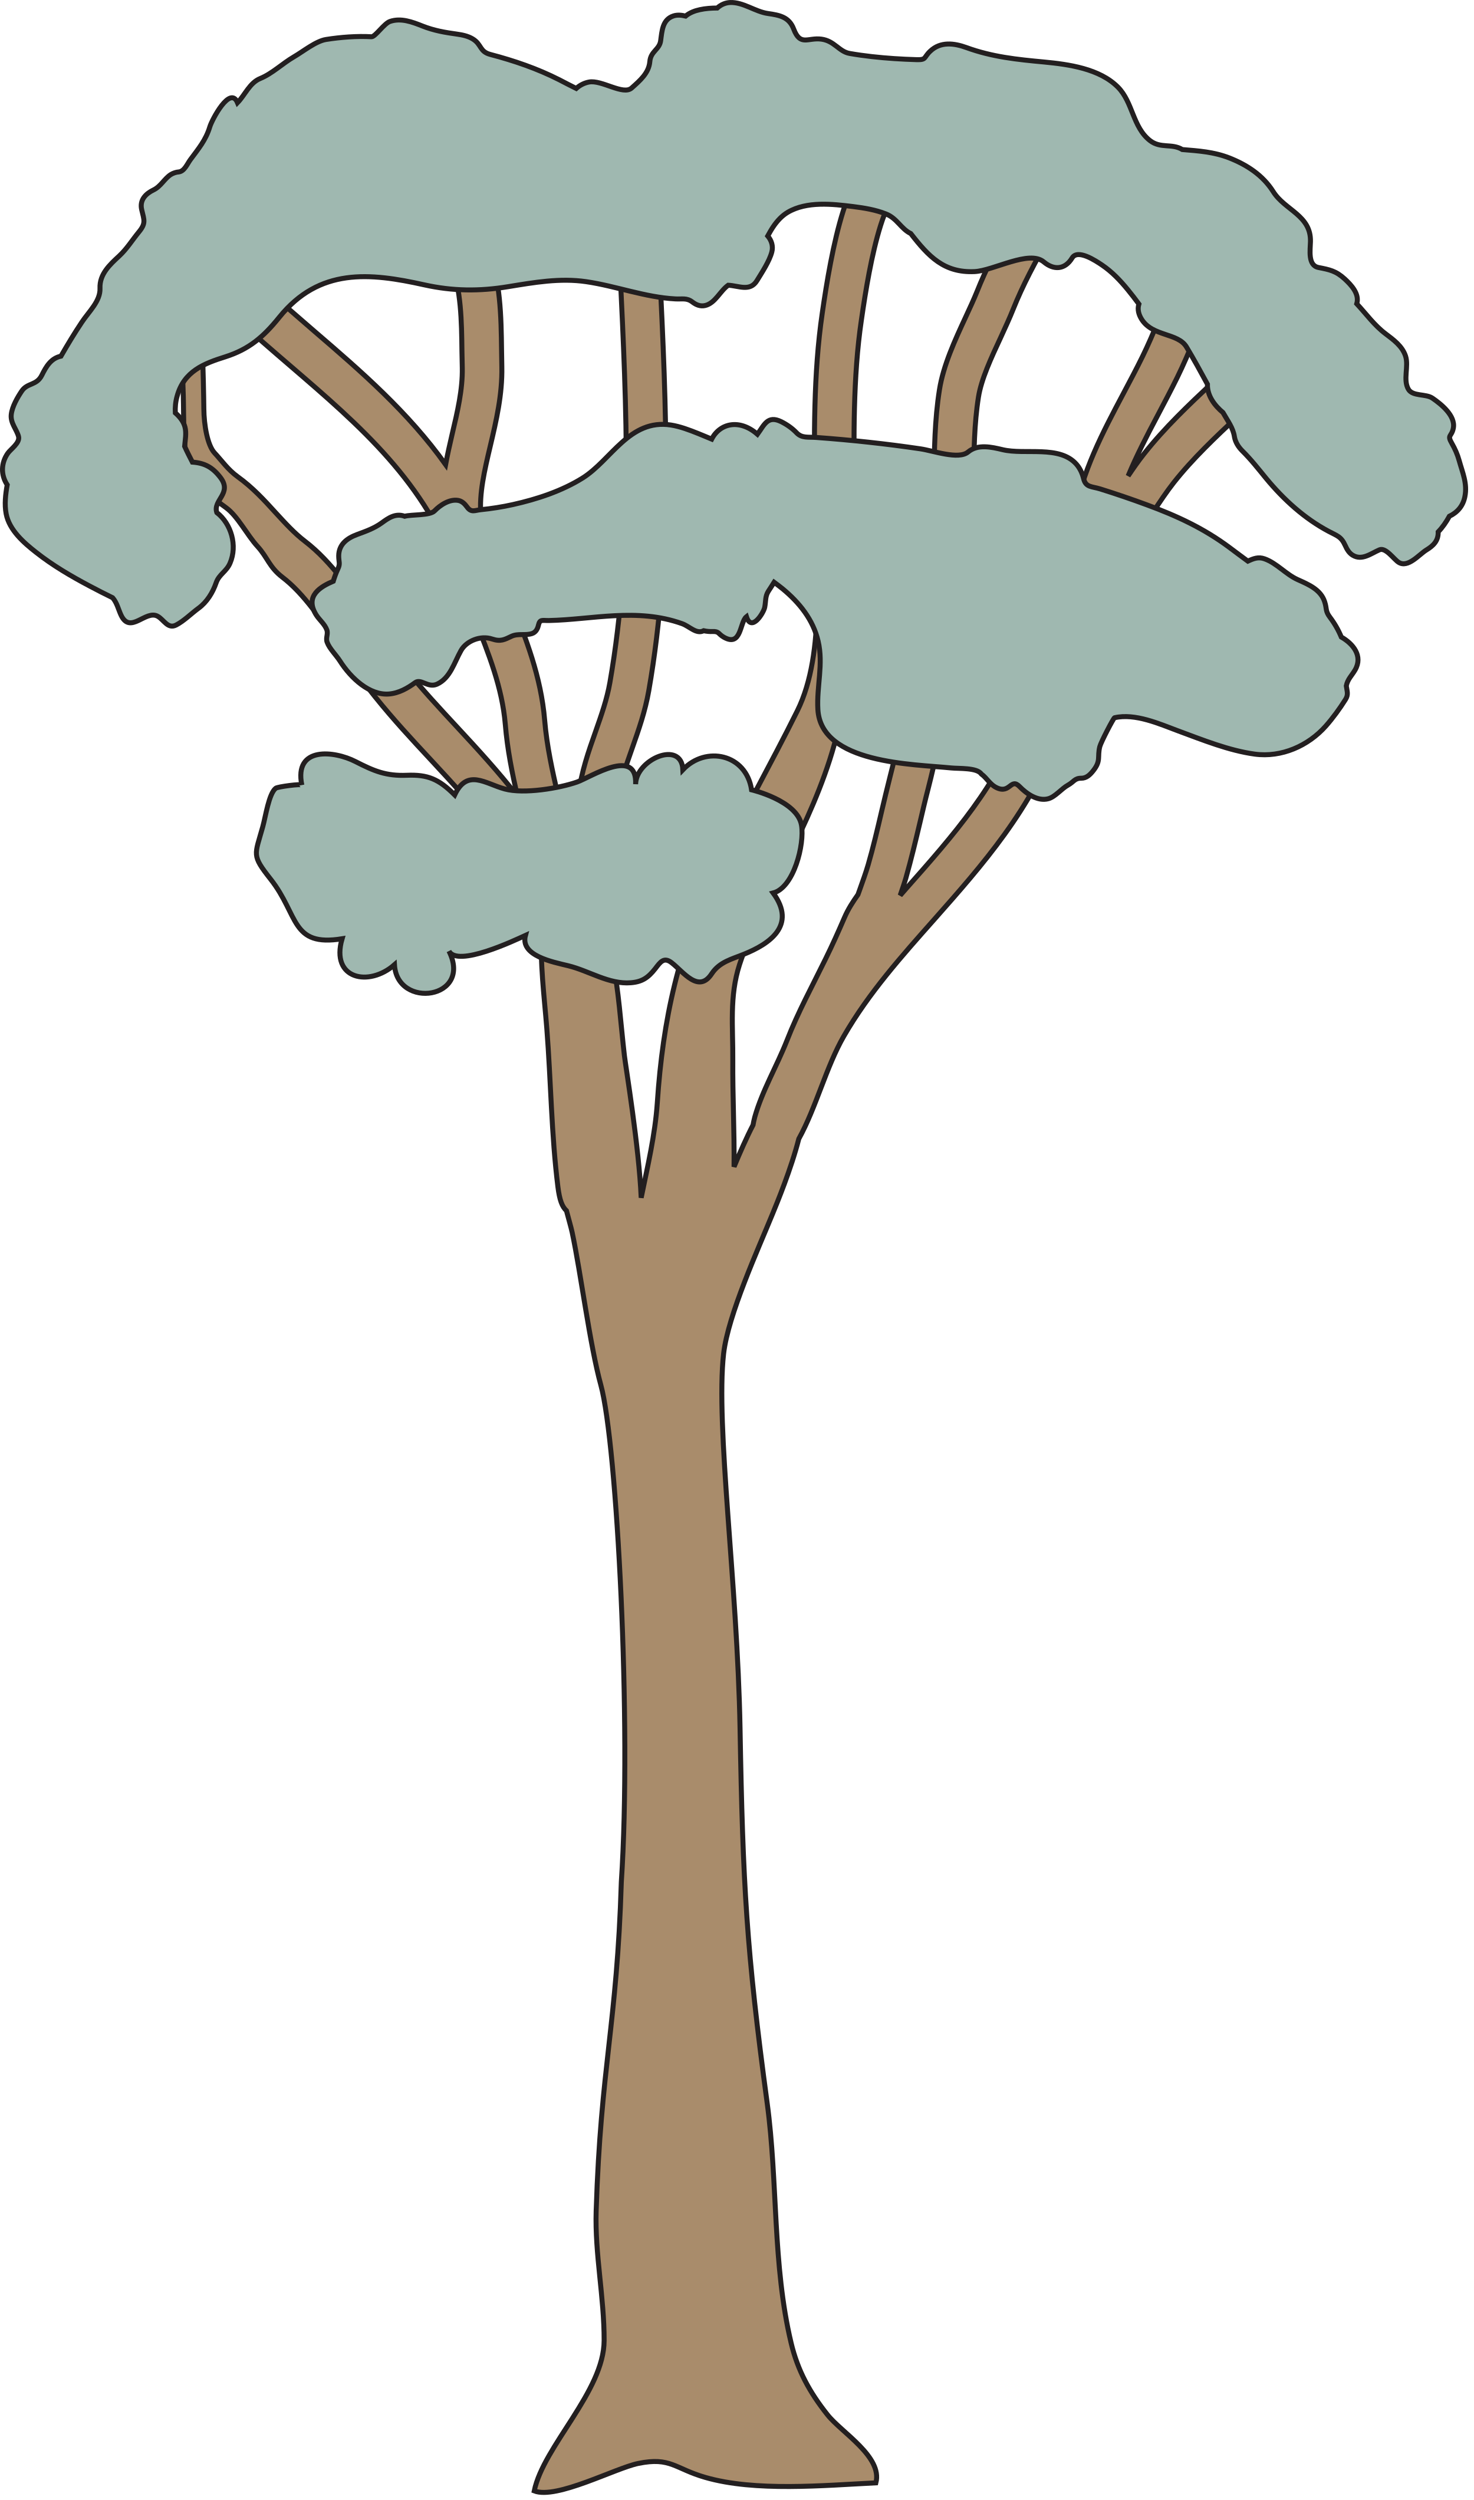
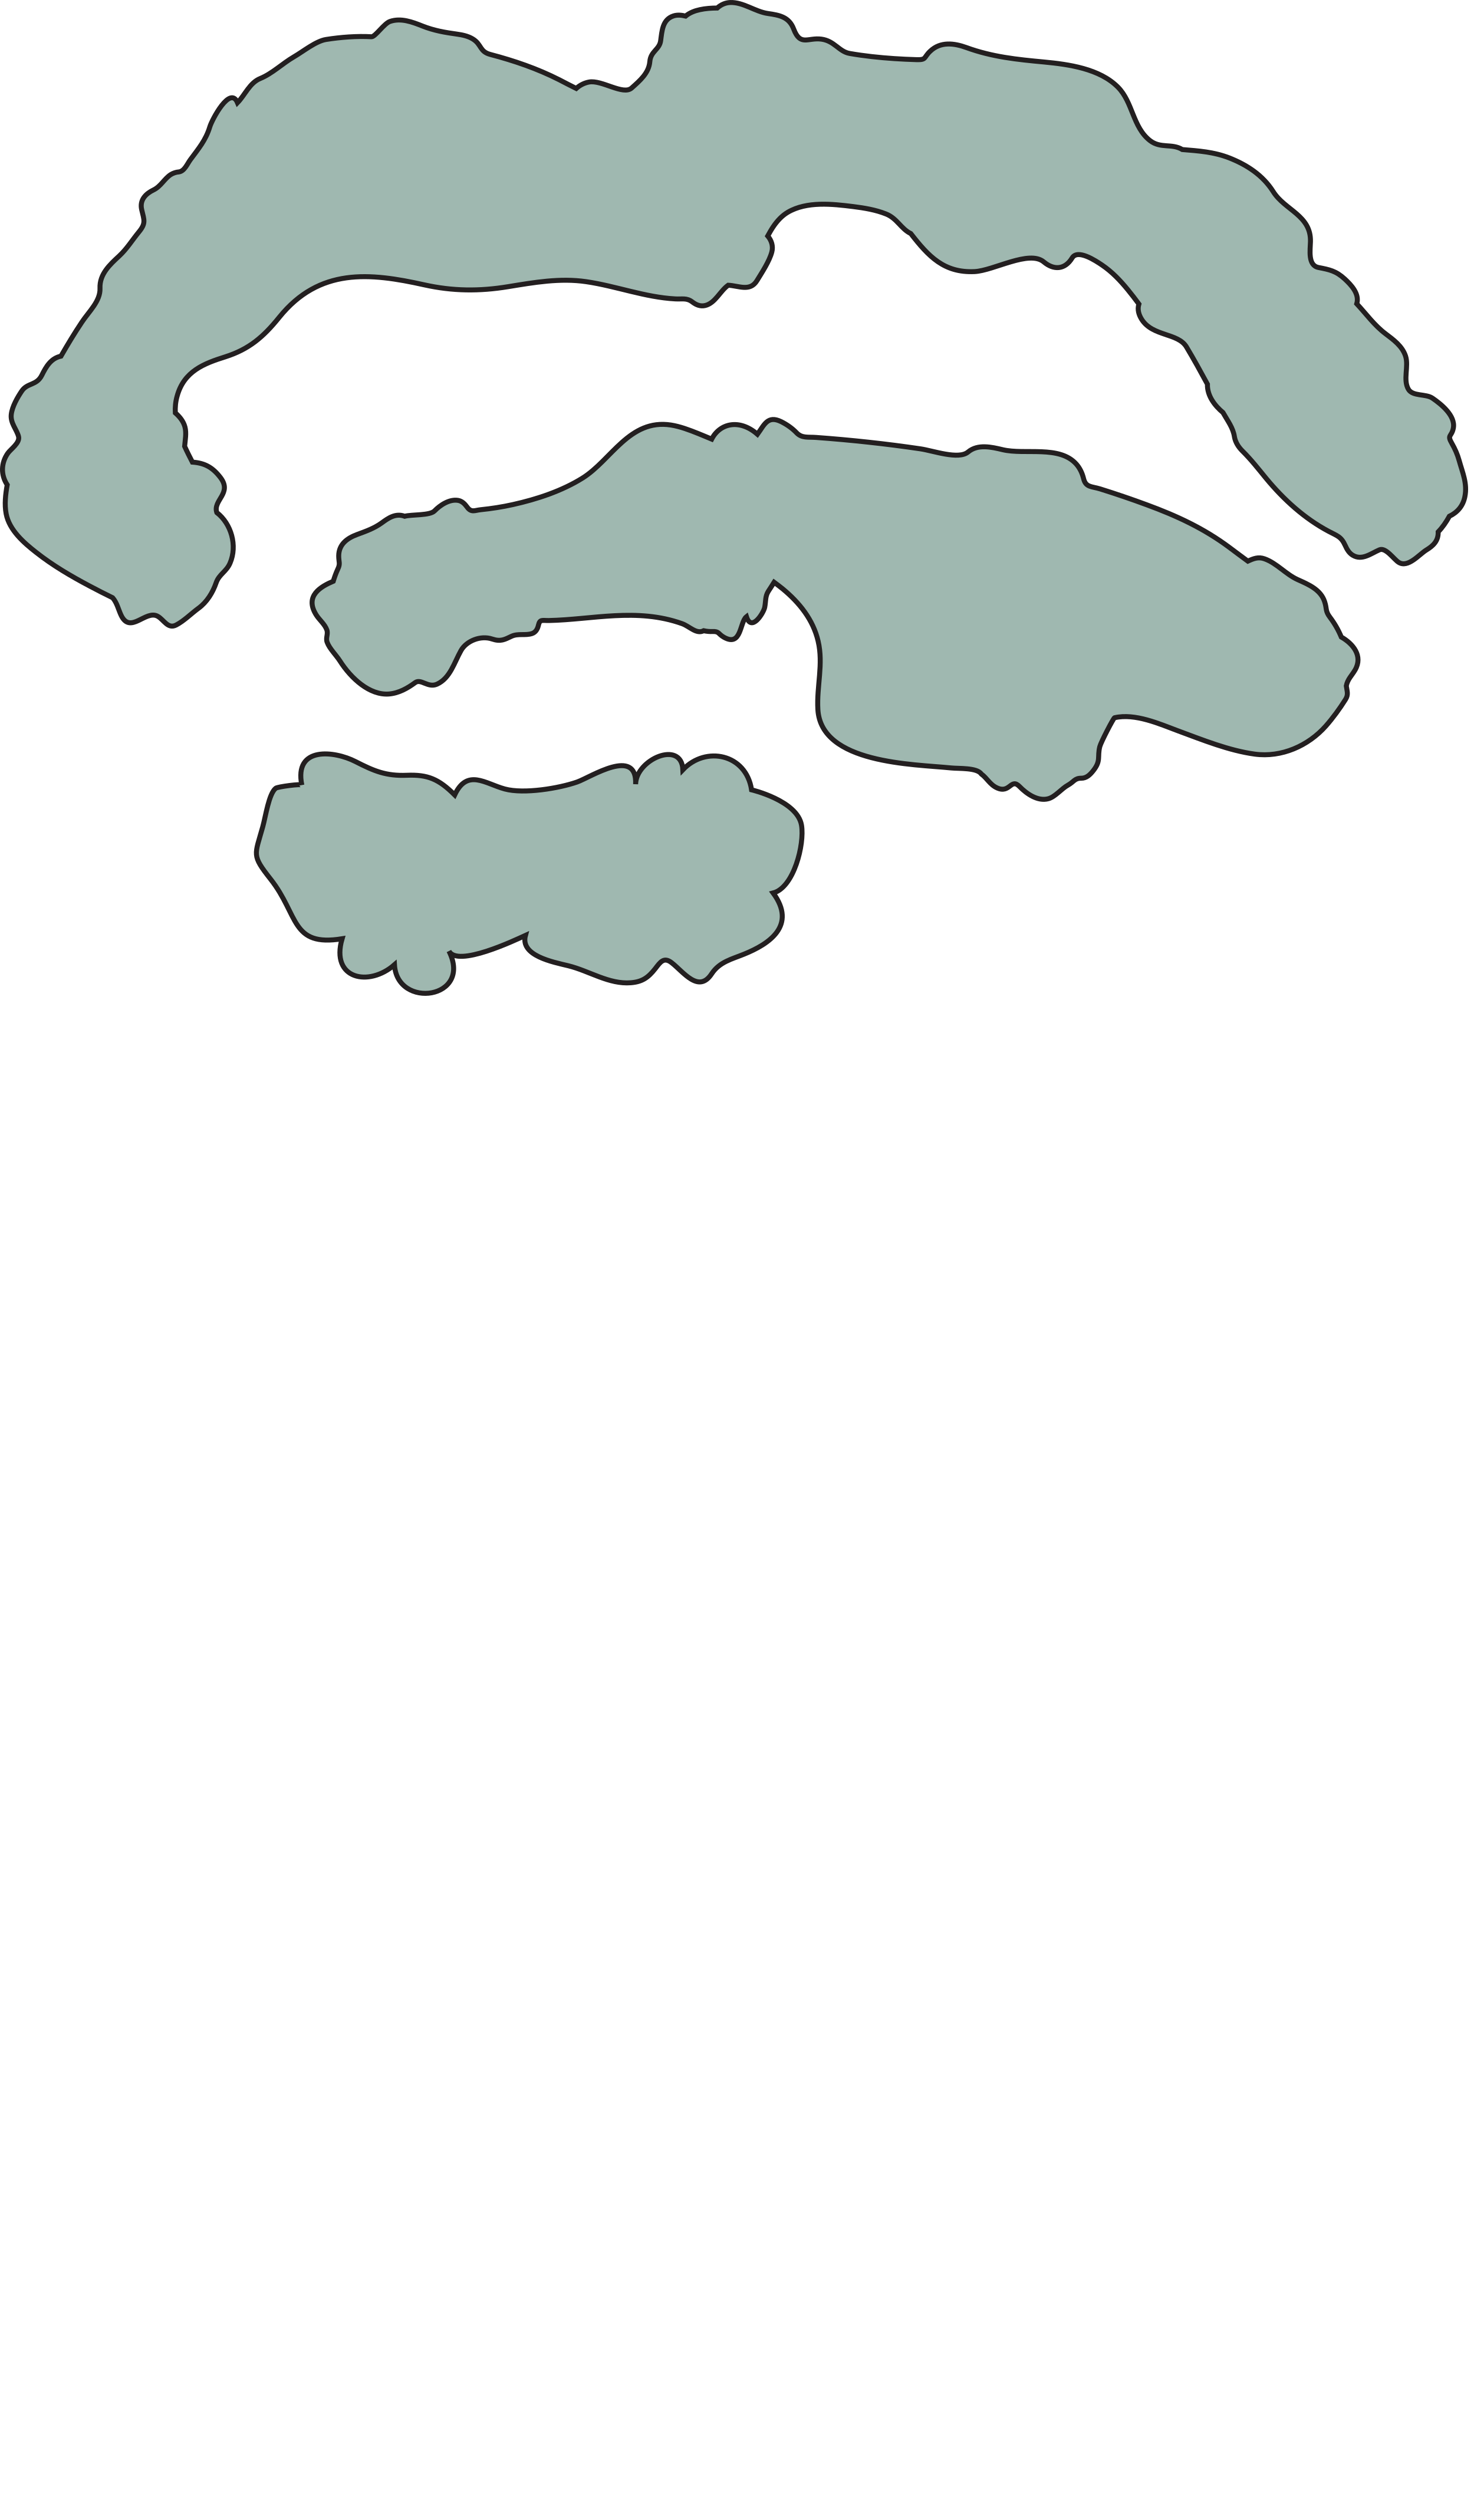
<svg xmlns="http://www.w3.org/2000/svg" xmlns:ns1="https://ian.umces.edu/media-library/" x="0px" y="0px" width="296" height="502" viewBox="0 0 296 502" xml:space="preserve">
  <title>Eucalyptus spp. (Eucalypt) 2</title>
  <desc>
    <ns1:title>Eucalyptus spp. (Eucalypt) 2</ns1:title>
    <ns1:descr>Illustration of a tall Eucalypt</ns1:descr>
    <ns1:scene>
      <ns1:contains>eucalyptus, gum, tree, plant, Plantae, vascular, Magnoliophyta, Angiosperm, Magnoliopsida, dicot, Rosidae, Myrtales, Myrtaceae, myrtle, family, Eucalyptus</ns1:contains>
      <ns1:when>2011-01-18</ns1:when>
    </ns1:scene>
  </desc>
  <defs>
</defs>
-   <path fill="#A98C6B" stroke="#231F20" d="M95.328,124.229c-1.164-2.92-2.336-5.849-3.36-8.825  c-6.365-18.458-19.63-29.859-33.68-41.94c-3.621-3.112-7.265-6.241-10.833-9.529c-0.768-0.72-1.58-1.48-2.38-2.28  c2.664-1.36,5.36-2.668,8.089-3.916c3.292,3.02,6.661,5.924,10.009,8.813c9.325,8.009,18.826,16.242,26.311,26.731  c0.376-2.008,0.824-4,1.284-5.969c1.108-4.673,2.144-9.089,2.064-13.434l-0.068-3.32c-0.072-6.104-0.16-12.414-2.184-17.634  c-1.096-2.833-2.836-5.017-4.896-7.285c2.908-0.828,5.853-1.592,8.805-2.304c1.28,1.788,2.477,3.765,3.393,6.129  c2.66,6.813,2.752,14.013,2.84,20.974l0.052,3.225c0.112,5.576-1.116,10.817-2.312,15.874c-1.172,4.944-2.269,9.609-1.892,13.881  l-0.917,0.104c1.384,2.769,2.672,5.649,3.757,8.761c0.972,2.84,2.092,5.625,3.2,8.425c2.972,7.441,6.041,15.138,6.769,23.947  c0.44,5.232,1.536,10.081,2.7,15.202c1.021,4.488,2.041,9.097,2.612,14.001c0.104,0.136,0.2,0.28,0.304,0.408  c0.168-4.769,0.508-9.705,1.14-14.586c0.612-4.696,2.052-8.801,3.464-12.777c1.168-3.336,2.292-6.489,2.88-9.873  c4.732-27.067,3.349-55.31,2.032-82.629l-0.18-3.477c-0.2-4.205-0.156-8.417-0.008-12.641c2.636-0.268,5.289-0.512,7.961-0.68  c-0.168,4.3-0.22,8.577-0.012,12.857l0.176,3.468c1.348,27.847,2.76,56.642-2.165,84.773c-0.732,4.16-2.028,7.833-3.28,11.393  c-1.296,3.672-2.52,7.137-2.996,10.833c-1.444,11.065-1.313,22.626-1.04,31.571c1.28,6.393,1.676,13.025,2.424,19.49  c0.264,2.256,2.957,18.466,3.365,28.531c1.296-6.337,2.8-12.649,3.236-19.042c1.136-17.074,4.292-30.747,11.425-46.085  c5.196-11.169,11.285-21.738,16.71-32.684c5.792-11.697,3.648-29.683,3.504-42.517c-0.151-12.354-0.296-25.107,1.488-37.316  c0.896-6.189,2.192-14.106,4.209-20.522c0.439-1.392,0.928-2.656,1.439-3.9c2.881,0.324,5.745,0.74,8.602,1.176  c-0.217,0.404-0.473,0.824-0.696,1.24l-0.136-0.096c-0.608,1.444-1.217,2.936-1.688,4.452c-1.824,5.773-3.032,13.209-3.872,19.042  c-1.696,11.473-1.545,23.842-1.4,35.804c0.2,17.61,0.408,35.796-4.961,52.51c-2.601,8.081-6.248,15.474-9.801,22.619  c-2.965,5.984-6.213,12.057-8.313,18.506c-2.064,6.409-1.292,12.498-1.348,19.194c-0.048,7.033,0.328,14.257,0.252,21.394  c1.208-2.912,2.521-5.904,3.813-8.393c0.088-0.496,0.184-0.976,0.348-1.592c1.488-5.289,4.417-10.185,6.465-15.386  c2.24-5.737,5.097-10.945,7.753-16.378c1.36-2.76,2.584-5.497,3.784-8.273c0.752-1.744,1.713-3.208,2.721-4.632  c0.128-0.336,0.24-0.672,0.368-1.024c0.607-1.712,1.216-3.385,1.68-4.969c1.024-3.544,1.832-6.993,2.688-10.657  c0.561-2.336,1.104-4.681,1.712-7.049c2.785-10.801,4.48-21.667,6.273-33.156c0.496-3.184,0.992-6.376,1.52-9.577  c0.896-5.465,0.96-11.018,1.024-16.906c0.072-5.889,0.136-11.977,1.104-18.066c0.768-4.873,3.128-9.977,5.216-14.481  c0.849-1.84,1.681-3.616,2.353-5.289c1.681-4.208,4.001-8.901,6.896-13.95c2.721,0.72,5.441,1.464,8.129,2.284  c-3.344,5.613-5.969,10.726-7.761,15.21c-0.72,1.808-1.616,3.752-2.528,5.736c-1.936,4.145-3.92,8.425-4.48,12.01  c-0.848,5.393-0.912,10.849-0.976,16.649c-0.064,5.985-0.137,12.178-1.152,18.362c-0.521,3.184-1.008,6.345-1.504,9.497  c-1.761,11.225-3.577,22.827-6.457,34.068c-0.6,2.296-1.128,4.584-1.664,6.865c-0.856,3.608-1.744,7.345-2.816,11.113  c-0.328,1.12-0.736,2.288-1.145,3.488c0.393-0.456,0.776-0.888,1.16-1.328c9.529-10.753,18.53-20.922,23.411-34.548  c4.393-12.281,7.881-25.731,10.321-39.957c1.567-9.201,5.816-17.194,9.913-24.923c1.296-2.456,2.616-4.92,3.848-7.441  c2.249-4.592,4.121-9.513,5.938-14.27c0.184-0.46,0.376-0.94,0.544-1.4c2.472,1.076,4.952,2.132,7.368,3.296  c-0.191,0.512-0.399,0.996-0.592,1.524c-1.888,4.945-3.84,10.057-6.257,15.01c-1.28,2.6-2.64,5.168-3.984,7.721  c-2.176,4.097-4.225,8.065-5.896,12.089c0.984-1.464,2.008-2.952,3.177-4.424c4.192-5.305,9.009-9.849,13.681-14.233  c1.721-1.625,3.425-3.232,5.105-4.881c2.08-2.04,4.096-4.432,6.057-7.017c2.344,1.28,4.632,2.664,6.937,4.024  c-2.353,3.521-4.881,6.769-7.713,9.545c-1.712,1.688-3.473,3.353-5.232,5.009c-4.449,4.176-9.041,8.489-12.85,13.313  c-1.464,1.864-2.736,3.792-4.097,5.84c-2.688,4.081-5.536,8.289-9.857,11.77c-2.352,11.489-5.376,22.45-9.009,32.627  c-5.488,15.274-15.466,26.555-25.114,37.46c-6.505,7.336-13.146,14.737-18.162,23.435c-3.561,6.168-5.545,14.29-9.058,20.65  c-1.536,6.041-4.424,13.001-5.232,14.97c-2.904,7.121-8.969,20.378-9.865,28.147c-1.632,14.514,2.772,46.213,3.3,75.272  c0.552,31.38,1.296,44.541,5.444,75.208c2.16,15.938,1.057,32.452,4.809,48.182c1.328,5.577,3.736,9.938,7.313,14.441  c2.8,3.545,11.089,8.409,9.713,13.658c-10.545,0.527-24.259,1.8-34.256-1.089c-6.149-1.768-6.941-4.136-13.466-2.808  c-4.632,0.952-16.397,7.257-20.886,5.521c1.844-8.985,14.01-19.971,14.034-30.204c0.024-8.696-1.876-17.361-1.6-26.034  c0.92-29.027,4.184-37.38,5.052-66.031c2.108-31.684-0.88-88.042-4.104-99.764c-2.232-8.137-4.004-22.41-5.765-30.675  c-0.232-1.072-0.692-2.625-1.148-4.361c-0.884-0.824-1.388-2.144-1.72-4.816c-1.308-10.489-1.396-21.146-2.22-31.708  c-0.552-6.993-1.392-13.089-1.032-19.986c0.34-6.48-3.196-10.969-6.861-15.713c-0.772-1-1.512-1.984-2.216-2.928  c-4.117-5.633-8.605-10.465-13.354-15.578c-3.617-3.888-7.357-7.913-10.921-12.345c-2.524-3.104-4.813-6.513-7.033-9.809  c-3.789-5.681-7.377-11.041-11.673-14.322c-2.712-2.088-2.937-3.928-5.028-6.216c-2.077-2.272-3.965-6.073-6.317-7.769  c-4.749-3.408-10.689-8.857-17.33-11.345l0.696-4.729c2.948,1.104,5.712,2.328,8.365,3.625c-0.212-2.776-0.236-5.585-0.268-8.329  c0-1.616-0.197-6.225-0.253-7.777l4.105-2.224c0.064,1.656,0.236,9.225,0.24,10.929c0.024,3.256,0.729,7.352,2.162,8.875  s2.651,3.334,4.619,4.758c3.032,2.176,5.376,4.745,7.637,7.233c1.944,2.112,3.76,4.121,5.909,5.761  c5.373,4.12,9.525,10.321,13.542,16.313c2.1,3.137,4.284,6.377,6.541,9.185c3.396,4.201,7.045,8.121,10.557,11.905  c4.009,4.321,8.125,8.793,12.001,13.754c-1.032-4.569-2.012-9.297-2.432-14.426C100.844,138.071,98.16,131.35,95.328,124.229z" />
  <path fill="#9FB8B0" stroke="#231F20" d="M105.517,187.836c-2.112,0.96-13.686,6.489-15.366,3.136  c4.836,9.641-10.413,11.793-10.937,2.752c-5.109,4.504-12.89,2.944-10.517-5.217c-10.341,1.672-8.657-4.736-14.354-11.961  c-3.868-4.913-3.184-4.745-1.572-10.553c0.572-2.032,1.2-6.569,2.592-7.705c0.38-0.312,5.192-0.944,5.249-0.64  c-1.62-7.881,6.581-6.865,10.753-4.729c3.792,1.937,6.153,2.929,10.341,2.76c4.181-0.168,6.385,0.744,9.601,3.945  c2.528-5.369,6.125-2.256,10.061-1.192c3.853,1.048,10.933-0.144,14.521-1.4c2.725-0.96,12.078-7.145,11.753,0.44  c0.08-4.969,9.213-8.961,9.489-2.904c4.604-4.865,12.709-3.185,13.793,4.032c0,0,9.232,2.176,10.033,7.129  c0.624,3.8-1.536,12.505-5.697,13.585c4.801,6.537-0.788,10.249-5.849,12.29c-2.38,0.976-4.92,1.528-6.496,3.937  c-2.625,4.008-5.665-0.376-8.025-2.208c-1.576-1.24-2.289-0.144-3.305,1.176c-1.436,1.832-2.644,2.648-4.893,2.832  c-4.417,0.36-8.357-2.376-12.569-3.408C111.005,193.173,104.413,191.933,105.517,187.836z" />
  <path fill="#9FB8B0" stroke="#231F20" d="M1.557,91.026c0.592-0.848,2.5-2.104,2.164-3.384c-0.392-1.457-1.66-2.688-1.46-4.417  c0.18-1.584,1.236-3.409,2.108-4.705c1.144-1.688,2.972-1.064,4.028-3.168c0.872-1.768,1.844-3.408,3.844-3.833  c1.328-2.312,2.705-4.601,4.188-6.817c1.424-2.152,3.752-4.232,3.652-6.809c-0.124-2.864,2.017-4.785,3.861-6.493  c1.532-1.428,2.568-3.125,3.892-4.749c1.521-1.828,1.116-2.424,0.616-4.564c-0.452-1.976,0.872-3.22,2.36-3.937  c1.504-0.724,2.156-2.232,3.488-3.1c0.512-0.308,1.068-0.488,1.648-0.532c1.088-0.16,1.64-1.564,2.256-2.42  c1.66-2.256,3.117-3.928,3.94-6.653c0.428-1.412,4.077-8.365,5.553-4.824c1.54-1.592,2.428-3.993,4.581-4.865  c2.388-0.976,4.464-3.028,6.777-4.364c1.828-1.064,4.393-3.148,6.42-3.464c2.896-0.46,6.205-0.716,9.137-0.548  c0.732,0.032,2.512-2.664,3.705-3.072c2.204-0.76,4.48,0.108,6.521,0.92c2.328,0.92,4.504,1.288,6.953,1.628  c1.08,0.152,2.196,0.384,3.148,0.964c1.808,1.1,1.34,2.54,3.521,3.112c4.8,1.264,9.401,2.832,13.841,5.081  c1.136,0.58,2.26,1.188,3.413,1.748c0.732-0.66,1.628-1.112,2.572-1.288c2.54-0.48,6.865,2.716,8.561,1.2  c1.652-1.48,3.448-2.988,3.648-5.289c0.164-2.112,1.936-2.404,2.176-4.208c0.276-2,0.36-4.252,2.572-4.977  c0.796-0.26,1.636-0.164,2.436,0.028c0.828-0.684,1.856-1.068,2.864-1.284c1.148-0.252,2.324-0.324,3.488-0.332  c0.728-0.668,1.625-1.064,2.588-1.108c2.648-0.104,5.017,1.844,7.609,2.212c2.28,0.332,4.232,0.664,5.16,3.121  c1.344,3.516,2.84,1.66,5.568,2.024c2.625,0.348,3.537,2.513,5.665,2.873c2.944,0.516,5.944,0.828,8.929,1.032  c1.48,0.1,2.977,0.168,4.465,0.212c2.08,0.068,1.424-0.404,2.768-1.68c2.081-2.004,4.841-1.628,7.266-0.752  c5.2,1.896,10.185,2.4,15.634,2.908c4.88,0.468,11.137,1.312,14.833,5.064c3.001,3.032,2.944,8.025,6.433,10.721  c2.129,1.648,4.369,0.504,6.481,1.792c3.28,0.272,6.305,0.468,9.408,1.672c3.521,1.38,6.753,3.453,8.865,6.809  c2.353,3.72,7.601,4.736,7.457,10.013c-0.032,1.68-0.568,4.765,1.616,5.193c2.208,0.432,3.488,0.672,5.265,2.296  c1.271,1.18,3.017,2.984,2.416,4.985c1.937,2.08,3.513,4.313,5.776,6.017c1.568,1.192,3.377,2.472,4.033,4.513  c0.655,2.072-0.544,4.688,0.552,6.617c0.856,1.504,3.496,0.88,4.849,1.816c1.672,1.144,4.672,3.504,4.185,6.017  c-0.345,1.776-1.32,1.296-0.296,3.057c0.615,1.072,1.128,2.216,1.464,3.44c0.672,2.432,1.68,4.616,1.152,7.241  c-0.368,1.888-1.488,3.168-3.112,3.952c-0.648,1.168-1.337,2.185-2.249,3.137c0.049,1.808-0.992,2.792-2.368,3.632  c-1.488,0.92-3.696,3.672-5.576,2.48c-0.952-0.592-2.585-3.048-3.849-2.512c-1.744,0.752-3.521,2.24-5.408,1.064  c-0.696-0.432-1.12-1.152-1.456-1.904c-0.833-1.84-1.616-1.952-3.36-2.88c-4.817-2.561-8.993-6.337-12.53-10.617  c-1.616-1.976-3.048-3.809-4.816-5.553c-0.752-0.76-1.36-1.704-1.552-2.792c-0.256-1.816-1.408-3.28-2.305-4.88  c-1.624-1.36-3.192-3.353-3.12-5.697c-1.36-2.512-2.736-5.016-4.208-7.473c-1.704-2.856-6.77-2.08-8.97-5.504  c-0.584-0.912-0.936-1.984-0.584-3.121c-0.728-0.984-1.472-1.952-2.24-2.888c-1.504-1.84-3.16-3.572-5.104-4.896  c-1.392-0.948-4.952-3.3-6.064-1.464c-1.473,2.412-3.729,2.448-5.681,0.804c-2.929-2.484-10.073,1.744-13.905,1.932  c-6.145,0.292-9.249-3.044-12.817-7.637c-1.969-0.952-2.736-3.044-4.961-3.929c-2.096-0.84-4.4-1.212-6.625-1.492  c-4.128-0.512-9.28-1.104-13.105,1.14c-1.184,0.704-2.136,1.732-2.928,2.909c-0.4,0.588-0.756,1.228-1.104,1.856  c0.752,0.884,1.137,2.041,0.816,3.229c-0.492,1.856-1.973,4.092-2.973,5.725c-1.396,2.304-3.685,1.032-5.784,0.936  c-1.648,1.184-2.593,3.584-4.605,4.072c-0.984,0.232-1.828-0.12-2.6-0.712c-1.128-0.868-2.044-0.528-3.417-0.612  c-6.101-0.324-11.885-2.581-17.898-3.46c-5.272-0.768-10.453,0.152-15.678,1.004c-5.772,0.948-11.129,0.9-16.838-0.368  c-10.961-2.44-21.062-3.464-29.119,6.517c-3.196,3.968-6.077,6.417-10.809,7.929c-4.285,1.352-8.321,2.872-9.701,7.905  c-0.312,1.096-0.42,2.232-0.36,3.36c0.864,0.76,1.628,1.672,1.936,2.84c0.32,1.232,0.04,2.632-0.068,3.873  c0.488,1.088,1.016,2.128,1.56,3.176c2.448,0.176,4.052,1.024,5.633,3.096c2.436,3.177-1.568,4.537-0.728,7.033  c2.884,2.232,4.184,6.617,2.652,10.161c-0.724,1.696-2.181,2.216-2.776,3.905c-0.692,2.016-1.86,3.904-3.553,5.145  c-1.444,1.056-2.924,2.56-4.488,3.368c-1.676,0.872-2.457-1.056-3.705-1.752c-2.416-1.36-5.488,3.704-7.353-0.208  c-0.572-1.224-0.812-2.48-1.696-3.513c-1.572-0.768-3.125-1.552-4.661-2.376c-3.712-1.968-7.373-4.104-10.717-6.745  c-2.4-1.88-5.376-4.425-6.008-7.729c-0.364-1.904-0.128-3.929,0.212-5.825C0.145,95.378,0.189,93.002,1.557,91.026" />
  <path fill="#9FB8B0" stroke="#231F20" d="M63.472,123.438c-2.356-3.816,0.992-5.673,3.448-6.721c0.26-0.84,0.544-1.648,0.912-2.433  c0.548-1.128,0.18-1.4,0.184-2.68c0.028-2.368,1.78-3.552,3.636-4.249c1.816-0.672,3.493-1.248,5.044-2.384  c1.28-0.936,2.741-1.968,4.569-1.304c1.472-0.384,5.057-0.112,6-1.08c1.084-1.12,2.984-2.424,4.769-2.096  c0.744,0.144,1.288,0.672,1.752,1.312c0.853,1.192,1.552,0.672,2.732,0.552c2.188-0.224,4.353-0.56,6.473-1.032  c4.881-1.088,9.849-2.736,13.998-5.329c5.785-3.624,9.397-11.921,17.73-10.649c1.833,0.288,3.681,0.984,5.493,1.712  c0.908,0.36,1.813,0.752,2.705,1.12c1.632-3.176,5.561-4.144,9.185-0.976c1.385-1.896,2.04-3.856,4.769-2.528  c1.112,0.552,2.232,1.328,3.097,2.24c1.056,1.112,2.328,0.808,3.912,0.928c7.009,0.512,14.01,1.264,20.954,2.289  c2.545,0.368,7.665,2.24,9.569,0.632c1.952-1.64,4.705-0.992,6.929-0.464c4.513,1.08,11.441-0.944,14.834,2.928  c0.704,0.808,1.168,1.808,1.424,2.848c0.433,1.833,1.608,1.568,3.36,2.112c3.137,0.984,6.272,2.048,9.361,3.192  c6.024,2.216,11.457,4.729,16.626,8.593c1.216,0.904,2.424,1.824,3.648,2.712c1.151-0.528,2.112-0.912,3.36-0.464  c2.432,0.864,4.24,3.08,6.633,4.168c2.152,0.968,4.632,1.992,5.424,4.433c0.488,1.464,0.089,1.832,1.08,3.144  c0.929,1.232,1.681,2.544,2.272,3.96c2.345,1.328,4.393,3.792,2.769,6.601c-0.672,1.16-1.504,1.849-1.769,3.201  c0.145,1.064,0.473,1.744-0.168,2.744c-1.136,1.808-2.528,3.72-3.937,5.313c-3.552,4.009-8.904,6.369-14.273,5.649  c-5.208-0.712-10.417-2.833-15.346-4.648c-3.792-1.417-8.673-3.608-12.81-2.657c-0.216,0.04-2.728,4.881-2.968,5.801  c-0.528,2.12,0.288,2.8-1.313,4.833c-0.624,0.792-1.344,1.512-2.408,1.512c-1.336-0.016-1.488,0.736-2.656,1.376  c-1.304,0.72-2.568,2.353-3.944,2.736c-2.128,0.592-4.385-0.992-5.784-2.432c-1.769-1.832-1.896,1.464-4.537,0.256  c-1.424-0.648-2-1.96-3.152-2.792c-0.88-1.296-4.544-1.048-6.032-1.208c-7.609-0.776-26.171-0.816-26.787-11.753  c-0.265-4.641,1.144-9.081,0.048-13.722c-1.008-4.304-3.752-7.705-7.104-10.481c-0.568-0.472-1.152-0.896-1.729-1.328  c-0.368,0.6-0.768,1.192-1.16,1.8c-0.664,1.056-0.484,1.984-0.732,3.232c-0.216,1.112-2.66,5.057-3.664,1.88  c-1.38,1.096-0.968,6.137-4.524,4.128c-1.212-0.696-0.928-1.2-2.284-1.152c-0.56,0.024-1.192-0.024-1.784-0.16  c-1.48,0.76-2.833-0.888-4.353-1.424c-9.085-3.24-18.006-0.8-26.771-0.624c-1.308,0.016-1.764-0.296-2.056,0.928  c-0.172,0.776-0.552,1.448-1.296,1.688c-1.316,0.44-2.792-0.064-4.104,0.544c-1.38,0.648-2.152,1.136-3.908,0.552  c-2.296-0.776-5.153,0.376-6.237,2.304c-1.38,2.44-2.176,5.569-4.836,6.769c-1.816,0.8-3.208-1.168-4.369-0.32  c-1.528,1.12-3.252,2.12-5.269,2.288c-3.868,0.304-7.617-3.128-9.857-6.648c-0.748-1.168-2.096-2.464-2.556-3.736  c-0.336-0.904,0.244-1.616-0.068-2.497C65.22,125.326,64.1,124.461,63.472,123.438z" />
</svg>